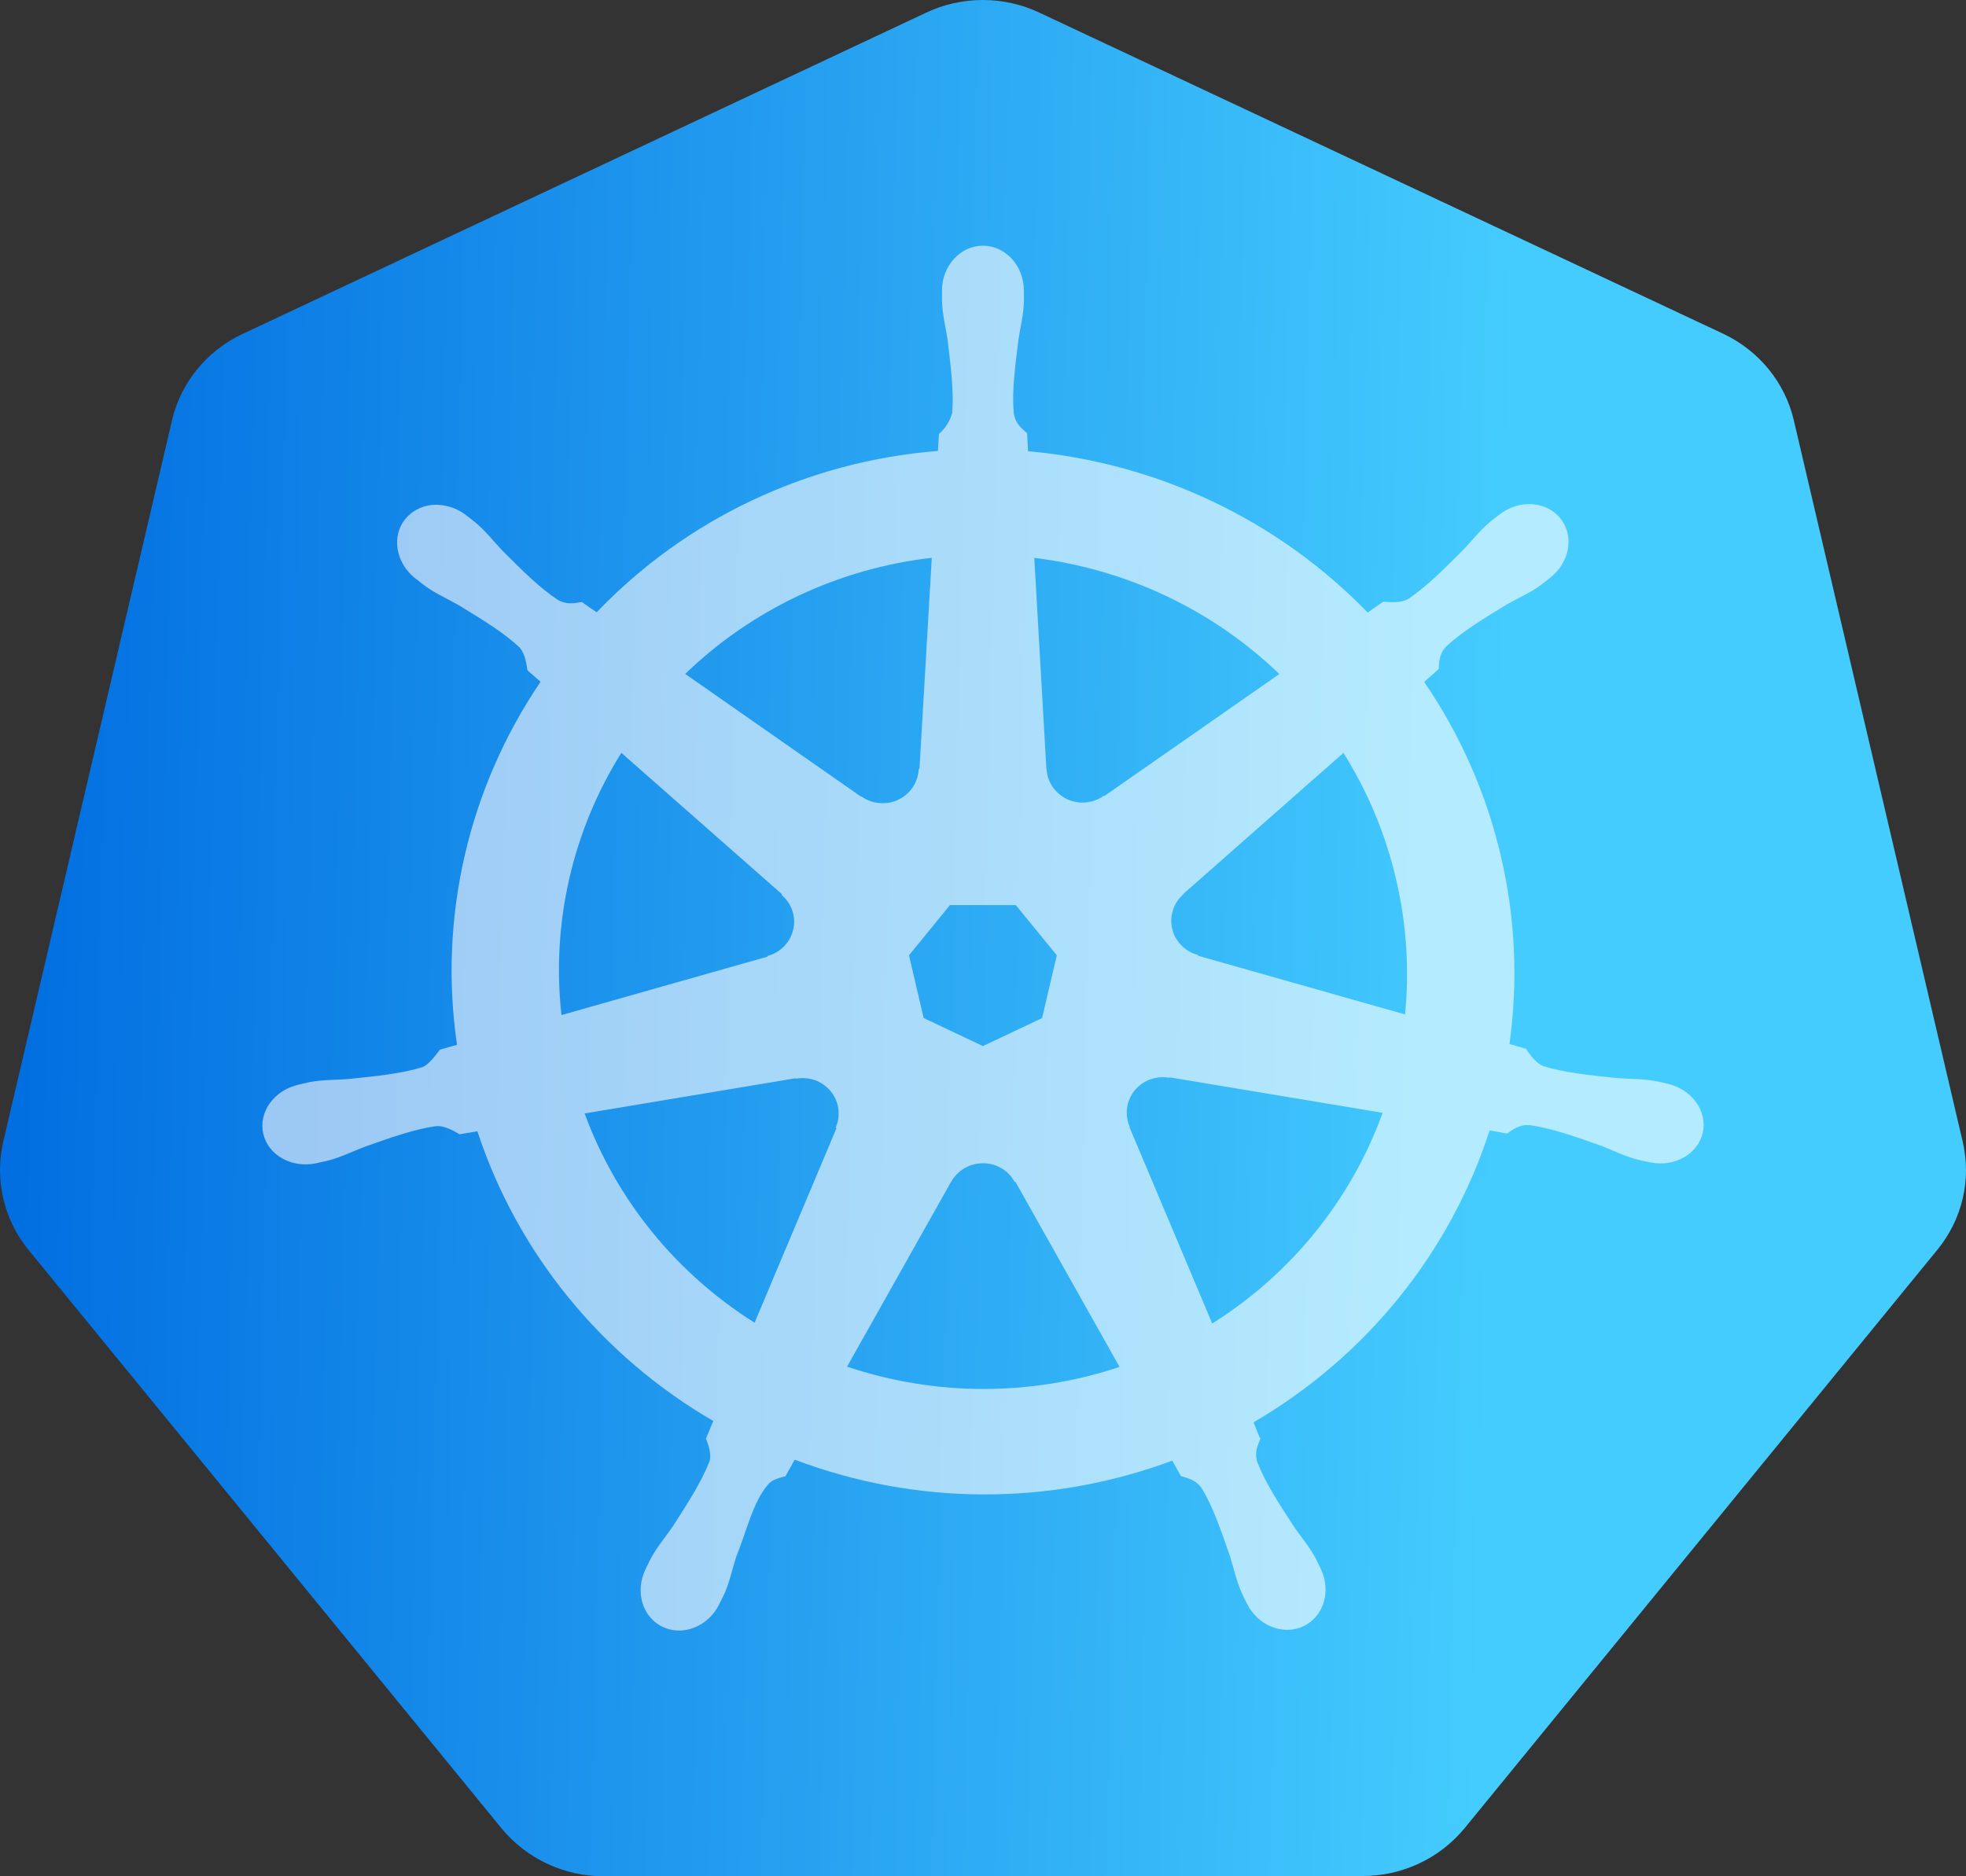
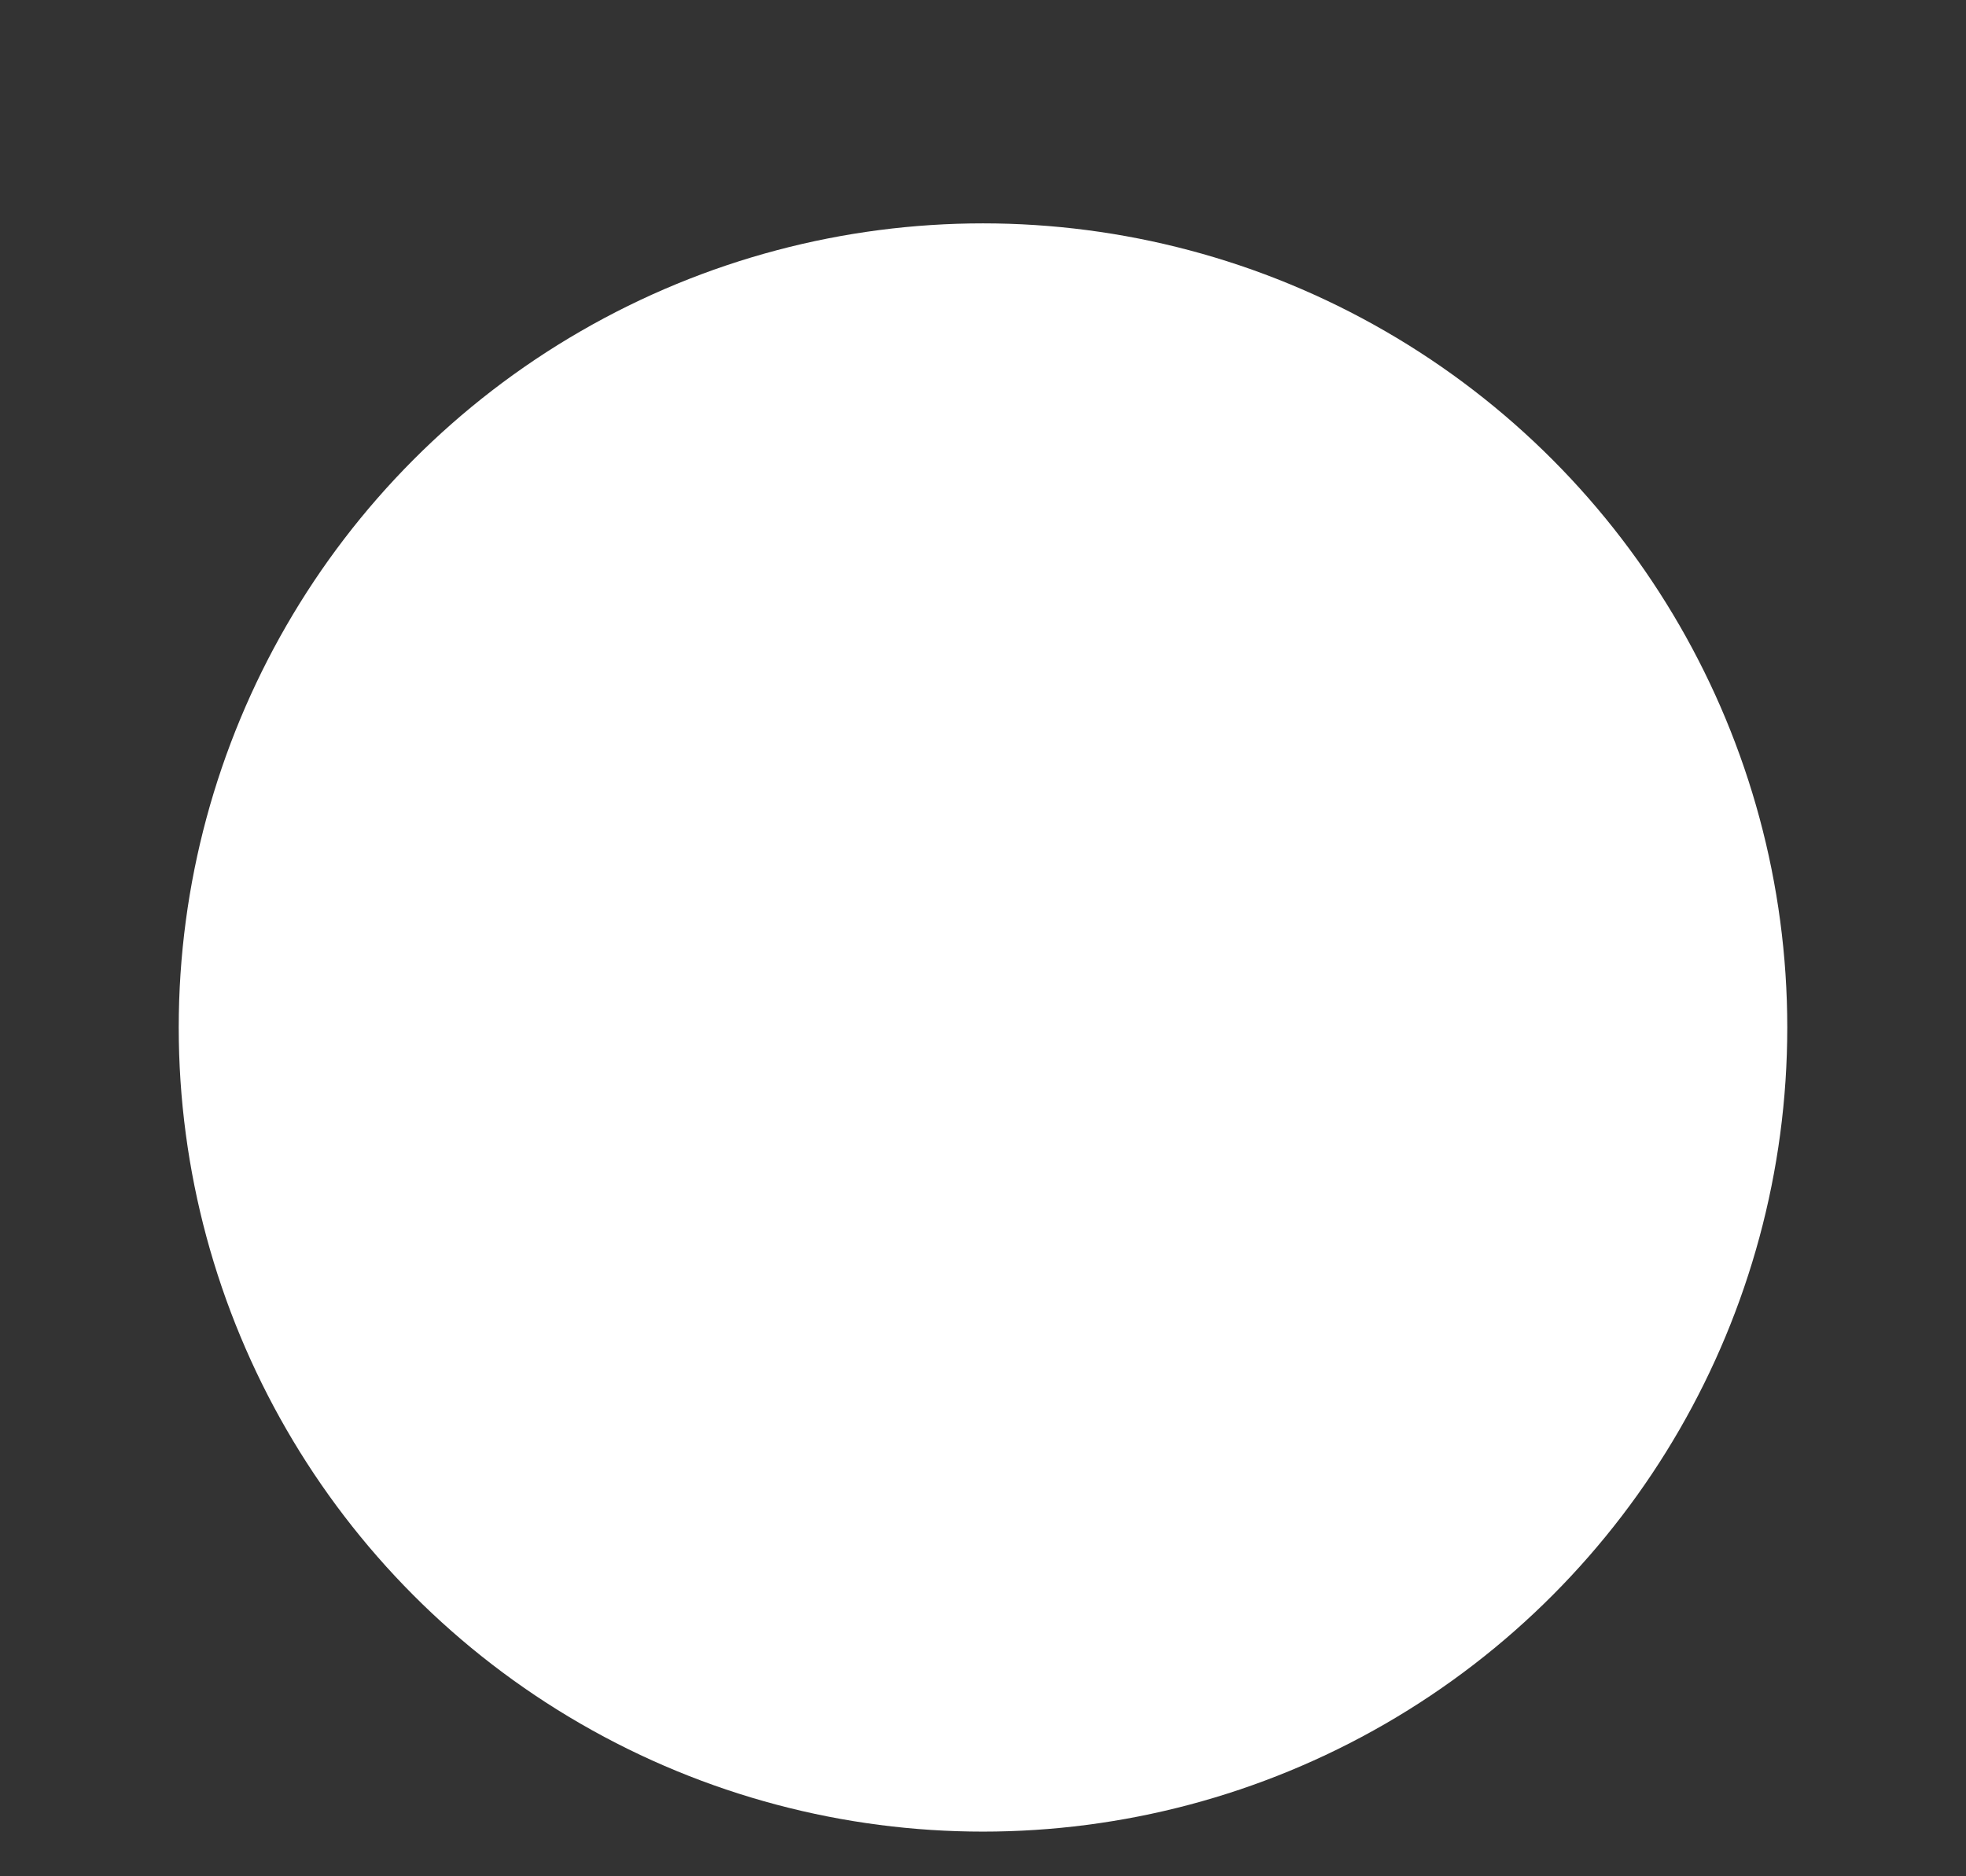
<svg xmlns="http://www.w3.org/2000/svg" width="22" height="21" viewBox="0 0 22 21" fill="none">
  <rect x="0" y="0" width="22" height="21" fill="#333333" stroke="none" />
  <circle cx="11" cy="11.5" r="9" fill="white" />
-   <circle cx="11" cy="11.5" r="9" fill="url(#paint0_linear_1472_35846)" fill-opacity="0.4" />
-   <path d="M9.353 12.619L9.36 12.628L8.444 14.804C7.565 14.251 6.897 13.428 6.542 12.462L8.905 12.068L8.909 12.073C8.981 12.06 9.055 12.066 9.123 12.091C9.191 12.116 9.251 12.159 9.297 12.215C9.342 12.271 9.372 12.338 9.381 12.41C9.391 12.481 9.381 12.553 9.352 12.619H9.353ZM8.59 10.699C8.66 10.68 8.724 10.643 8.774 10.591C8.825 10.539 8.86 10.475 8.876 10.405C8.893 10.335 8.889 10.262 8.867 10.194C8.844 10.126 8.803 10.065 8.748 10.018L8.75 10.008L6.953 8.426C6.404 9.304 6.169 10.337 6.283 11.361L8.588 10.707L8.59 10.699V10.699ZM9.639 8.914C9.698 8.956 9.768 8.982 9.841 8.988C9.913 8.995 9.987 8.982 10.052 8.951C10.118 8.92 10.174 8.871 10.214 8.811C10.254 8.751 10.277 8.682 10.28 8.61L10.289 8.605L10.427 6.243C9.386 6.363 8.415 6.82 7.668 7.543L9.636 8.917L9.639 8.915V8.914ZM10.336 11.394L10.999 11.708L11.661 11.395L11.826 10.692L11.367 10.13H10.63L10.172 10.692L10.336 11.395V11.394ZM11.711 8.603C11.714 8.675 11.737 8.744 11.777 8.804C11.818 8.864 11.874 8.912 11.94 8.944C12.005 8.975 12.079 8.988 12.152 8.981C12.224 8.974 12.294 8.948 12.353 8.906L12.36 8.908L14.316 7.544C13.572 6.827 12.608 6.37 11.574 6.244L11.709 8.602L11.711 8.603V8.603ZM21.681 13.986L16.389 20.462C16.251 20.629 16.077 20.765 15.879 20.857C15.681 20.95 15.464 20.998 15.245 20.997L6.756 21C6.536 21 6.32 20.952 6.122 20.859C5.924 20.766 5.75 20.631 5.612 20.463L0.318 13.988C0.181 13.82 0.085 13.625 0.037 13.415C-0.012 13.206 -0.012 12.989 0.036 12.78L1.925 4.704C2.024 4.281 2.314 3.925 2.716 3.737L10.363 0.142C10.561 0.048 10.778 0 10.998 0C11.217 0 11.434 0.048 11.632 0.142L19.282 3.735C19.683 3.924 19.974 4.28 20.073 4.703L21.963 12.778C22.062 13.202 21.959 13.646 21.681 13.986ZM18.666 12.131C18.628 12.122 18.572 12.108 18.533 12.101C18.374 12.071 18.244 12.078 18.094 12.066C17.773 12.033 17.509 12.006 17.273 11.933C17.177 11.897 17.108 11.784 17.076 11.738L16.891 11.685C16.989 10.984 16.957 10.271 16.795 9.582C16.633 8.886 16.342 8.224 15.937 7.632C15.985 7.589 16.075 7.512 16.099 7.488C16.107 7.407 16.1 7.323 16.185 7.234C16.366 7.067 16.592 6.929 16.866 6.763C16.997 6.687 17.117 6.64 17.247 6.545C17.276 6.523 17.317 6.489 17.348 6.465C17.568 6.292 17.618 5.996 17.46 5.801C17.303 5.606 16.997 5.588 16.778 5.76C16.746 5.785 16.704 5.816 16.676 5.84C16.553 5.944 16.477 6.047 16.373 6.155C16.148 6.381 15.961 6.568 15.756 6.705C15.668 6.755 15.537 6.738 15.479 6.734L15.305 6.856C14.302 5.821 12.951 5.179 11.504 5.05L11.493 4.849C11.433 4.793 11.362 4.745 11.344 4.623C11.323 4.382 11.357 4.121 11.396 3.807C11.417 3.66 11.452 3.538 11.458 3.379C11.459 3.343 11.457 3.29 11.457 3.251C11.457 2.975 11.252 2.75 10.999 2.75C10.747 2.75 10.541 2.975 10.541 3.251L10.542 3.263C10.542 3.3 10.54 3.346 10.542 3.379C10.548 3.538 10.583 3.66 10.604 3.807C10.642 4.121 10.675 4.382 10.655 4.624C10.629 4.714 10.578 4.795 10.507 4.857L10.496 5.047C9.039 5.162 7.678 5.806 6.677 6.853C6.621 6.816 6.566 6.777 6.512 6.738C6.429 6.749 6.347 6.774 6.239 6.712C6.035 6.576 5.848 6.389 5.622 6.163C5.519 6.055 5.444 5.952 5.321 5.849C5.293 5.825 5.25 5.793 5.219 5.769C5.129 5.697 5.017 5.655 4.9 5.65C4.831 5.647 4.762 5.659 4.698 5.687C4.635 5.714 4.579 5.756 4.535 5.809C4.378 6.004 4.428 6.301 4.648 6.474L4.654 6.478L4.75 6.553C4.88 6.648 4.999 6.696 5.129 6.771C5.403 6.938 5.63 7.076 5.81 7.242C5.88 7.316 5.893 7.446 5.902 7.502L6.049 7.631C5.239 8.825 4.906 10.272 5.114 11.694L4.923 11.748C4.873 11.813 4.801 11.914 4.726 11.944C4.49 12.017 4.225 12.043 3.906 12.076C3.755 12.089 3.626 12.082 3.466 12.111C3.432 12.118 3.383 12.13 3.344 12.139L3.34 12.14L3.334 12.142C3.063 12.206 2.89 12.45 2.946 12.69C3.002 12.931 3.266 13.077 3.537 13.02L3.543 13.019L3.553 13.016L3.671 12.99C3.827 12.948 3.94 12.888 4.082 12.835C4.384 12.728 4.635 12.639 4.879 12.604C4.982 12.596 5.09 12.666 5.143 12.695L5.342 12.662C5.79 14.023 6.729 15.177 7.982 15.904L7.9 16.101C7.93 16.177 7.963 16.28 7.94 16.355C7.851 16.582 7.699 16.821 7.526 17.088C7.442 17.211 7.356 17.306 7.28 17.448C7.262 17.481 7.239 17.534 7.221 17.569C7.104 17.817 7.19 18.102 7.416 18.209C7.644 18.317 7.926 18.203 8.049 17.955V17.953C8.067 17.918 8.091 17.872 8.106 17.838C8.17 17.692 8.192 17.567 8.238 17.425C8.359 17.126 8.426 16.812 8.593 16.617C8.638 16.562 8.712 16.543 8.79 16.522L8.893 16.337C10.252 16.852 11.757 16.856 13.118 16.348L13.215 16.521C13.294 16.546 13.38 16.559 13.45 16.661C13.575 16.87 13.66 17.118 13.764 17.418C13.809 17.559 13.831 17.684 13.896 17.83C13.911 17.864 13.936 17.912 13.953 17.947C14.075 18.195 14.358 18.309 14.586 18.201C14.812 18.095 14.898 17.809 14.781 17.561C14.763 17.526 14.74 17.474 14.722 17.44C14.645 17.299 14.559 17.204 14.476 17.081C14.302 16.814 14.159 16.593 14.07 16.366C14.033 16.249 14.076 16.177 14.105 16.101C14.088 16.081 14.05 15.971 14.028 15.919C15.286 15.185 16.226 14.023 16.669 12.652C16.727 12.662 16.83 12.68 16.864 12.687C16.933 12.642 16.996 12.584 17.12 12.593C17.364 12.628 17.616 12.717 17.918 12.824C18.059 12.878 18.172 12.939 18.329 12.98C18.362 12.989 18.409 12.997 18.448 13.005L18.456 13.008L18.462 13.009C18.735 13.066 18.998 12.92 19.054 12.68C19.109 12.44 18.936 12.195 18.666 12.131V12.131ZM15.033 8.427L13.246 10.001V10.006C13.19 10.053 13.149 10.114 13.127 10.182C13.104 10.251 13.1 10.324 13.117 10.394C13.133 10.464 13.168 10.528 13.219 10.58C13.27 10.632 13.334 10.67 13.404 10.688L13.407 10.697L15.723 11.354C15.773 10.849 15.739 10.339 15.623 9.844C15.507 9.343 15.308 8.864 15.033 8.426V8.427ZM11.354 13.229C11.319 13.163 11.266 13.108 11.2 13.072C11.134 13.034 11.06 13.016 10.984 13.02C10.914 13.022 10.845 13.043 10.785 13.08C10.725 13.117 10.676 13.168 10.643 13.23H10.641L9.479 15.296C10.467 15.628 11.539 15.629 12.528 15.299L11.364 13.229H11.354V13.229ZM13.085 12.063C13.001 12.047 12.915 12.059 12.838 12.095C12.743 12.139 12.67 12.218 12.634 12.314C12.597 12.41 12.6 12.517 12.642 12.611L12.639 12.615L13.565 14.813C14.449 14.258 15.12 13.428 15.472 12.455L13.089 12.058L13.085 12.063V12.063Z" fill="url(#paint1_linear_1472_35846)" />
  <defs>
    <linearGradient id="paint0_linear_1472_35846" x1="1.765" y1="12.691" x2="15.726" y2="13.028" gradientUnits="userSpaceOnUse">
      <stop stop-color="#006CE0" />
      <stop offset="1" stop-color="#45CCFE" />
    </linearGradient>
    <linearGradient id="paint1_linear_1472_35846" x1="-0.288" y1="11.89" x2="16.775" y2="12.32" gradientUnits="userSpaceOnUse">
      <stop stop-color="#006CE0" />
      <stop offset="1" stop-color="#45CCFE" />
    </linearGradient>
  </defs>
</svg>